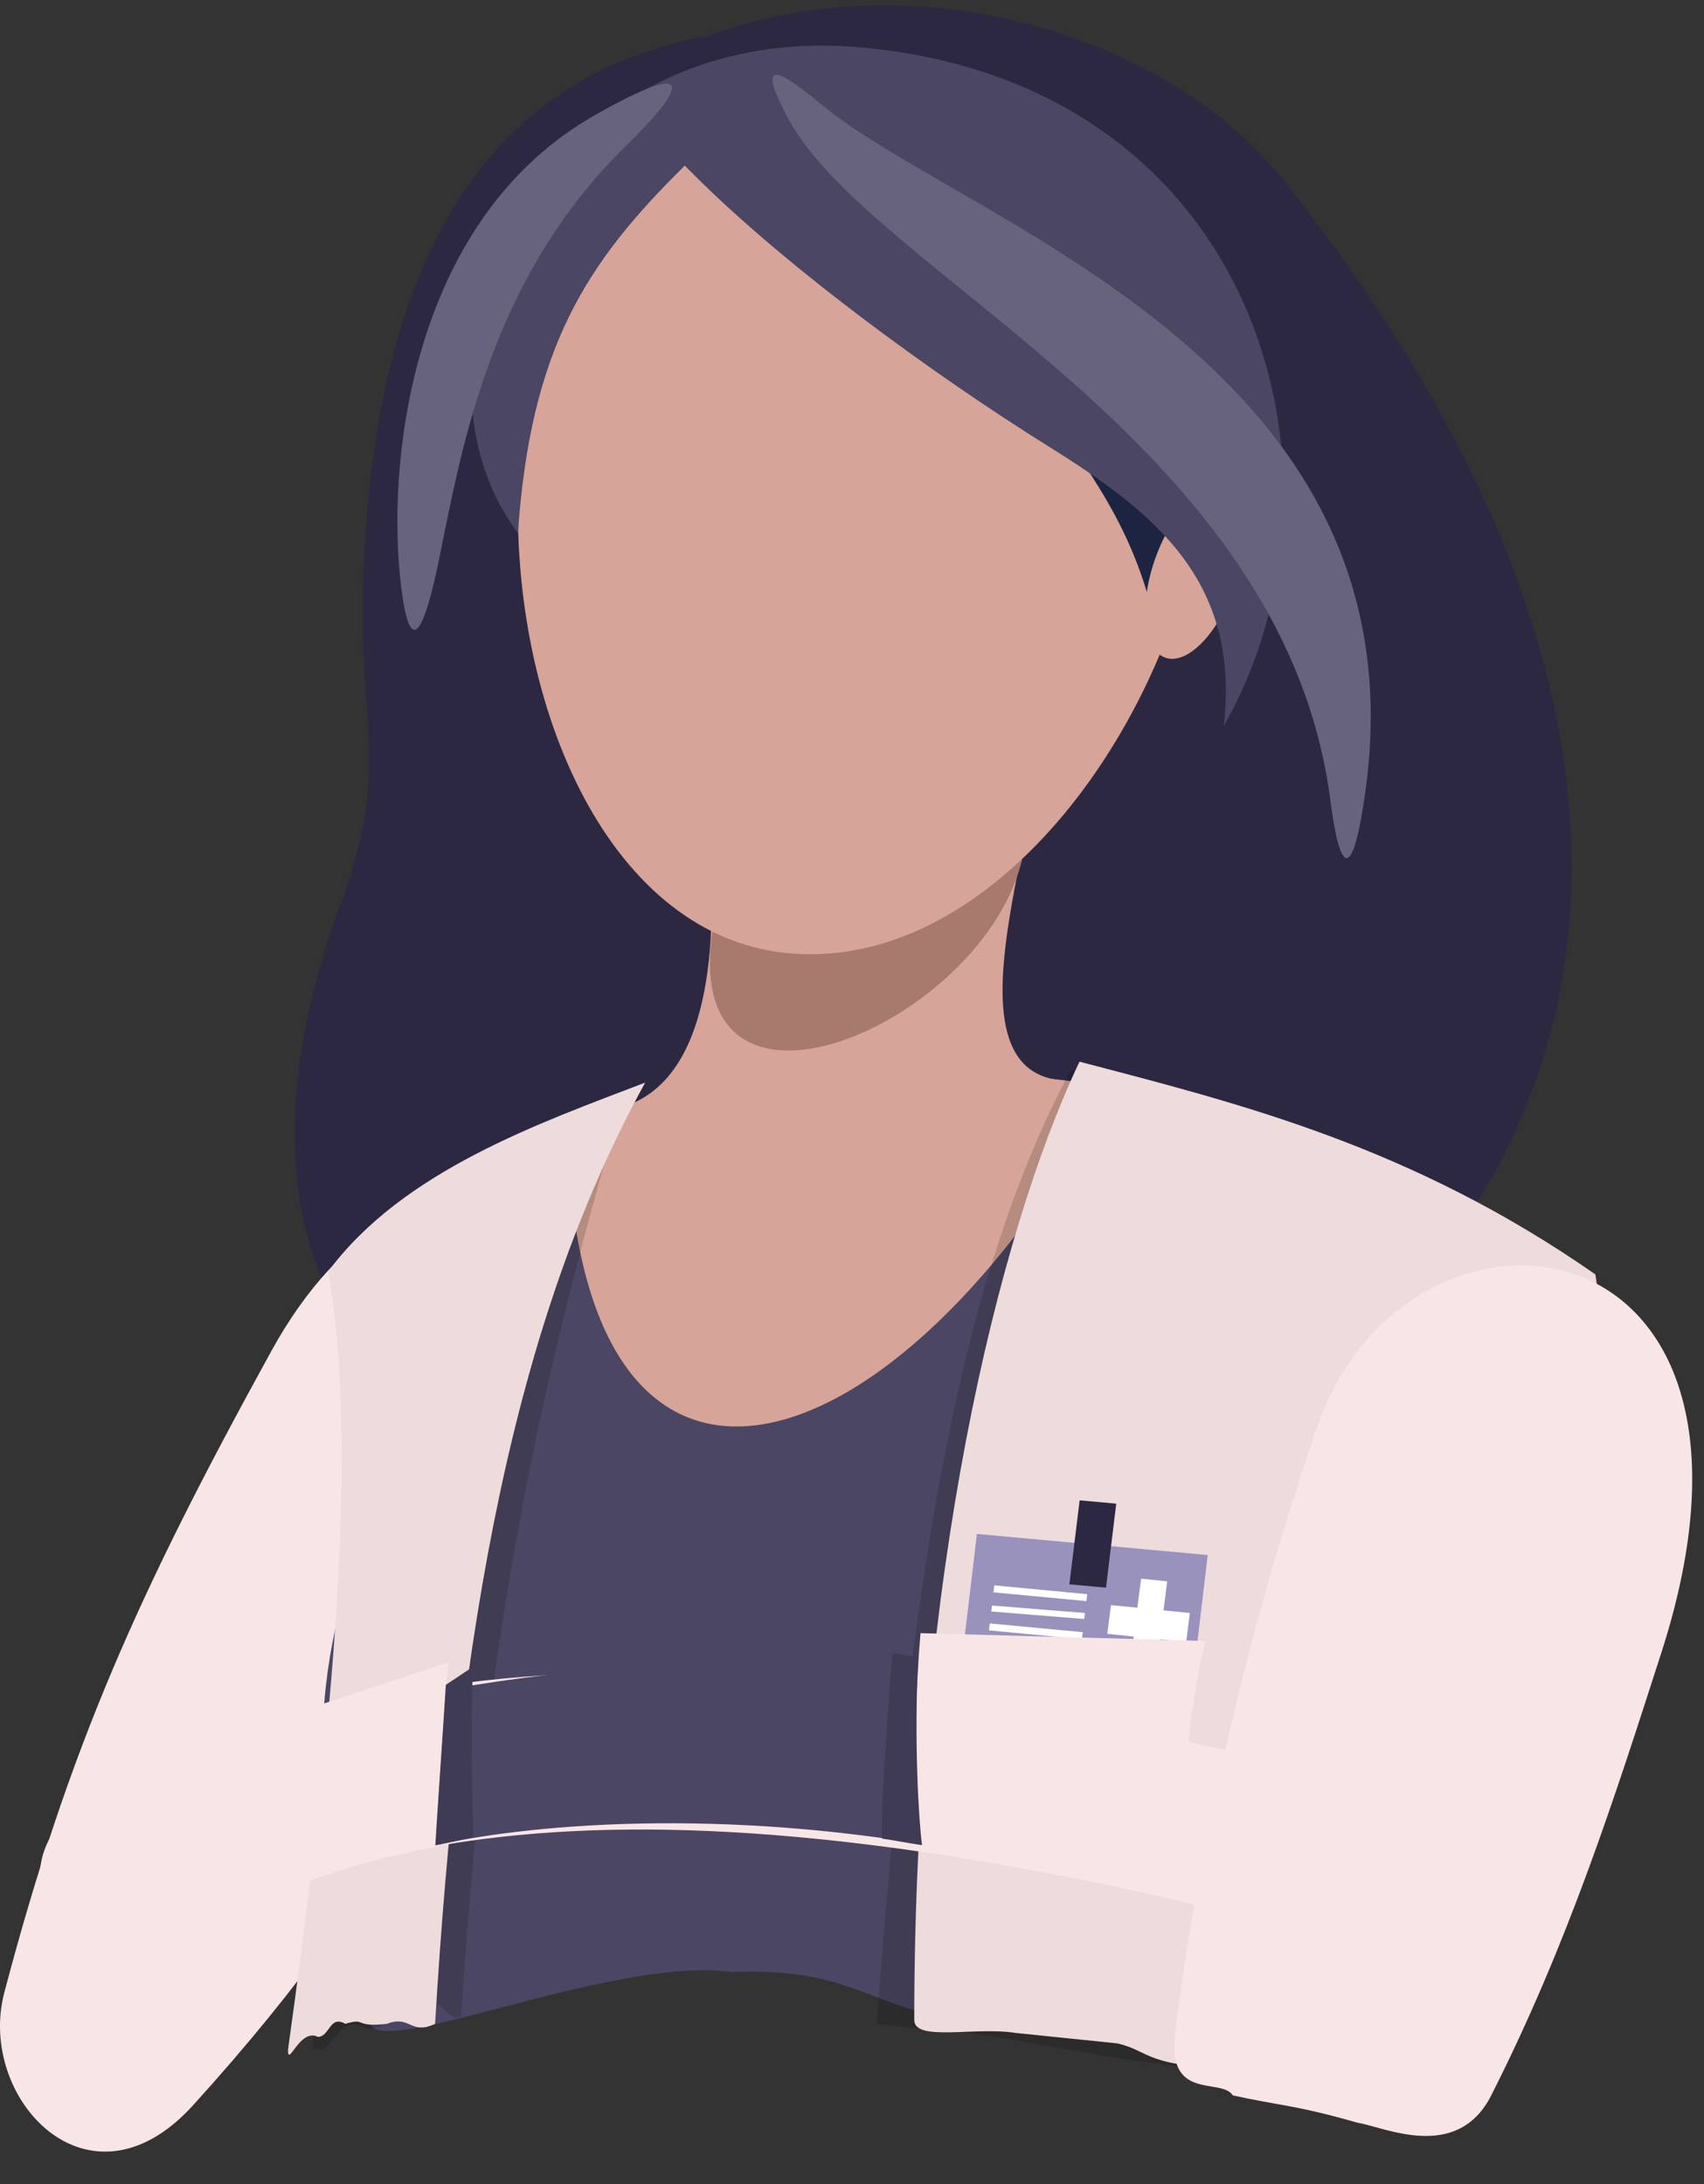
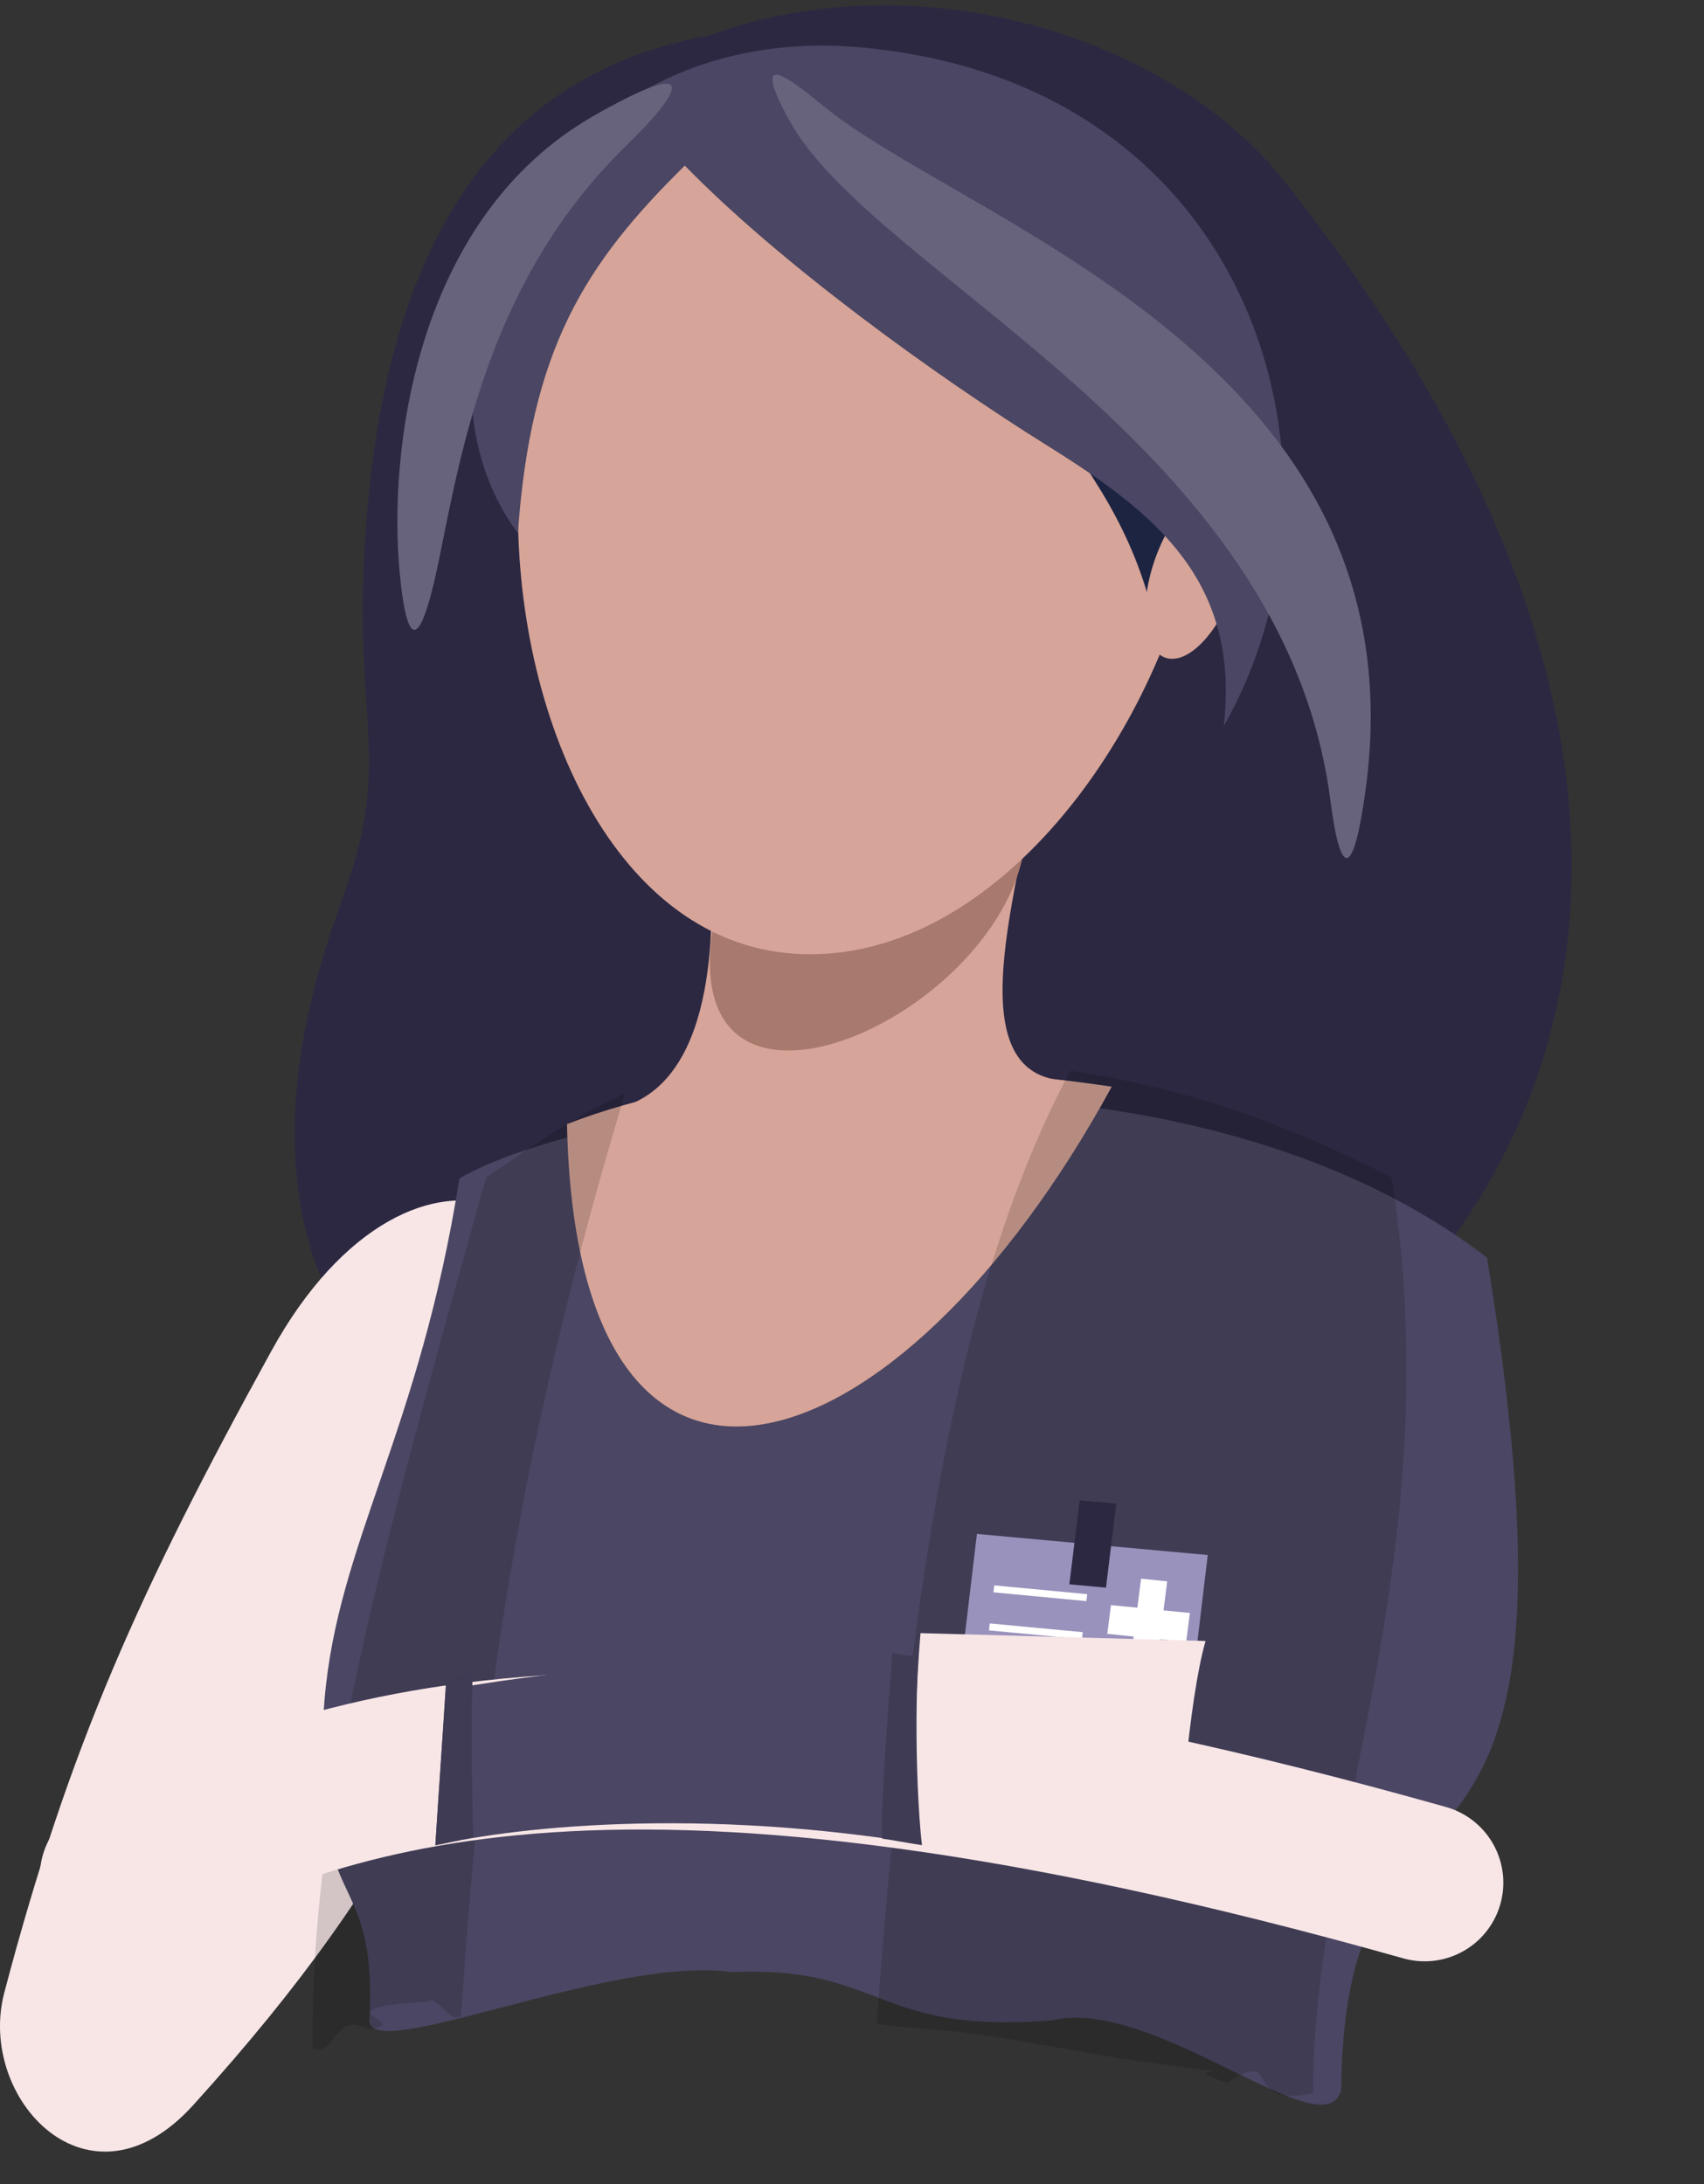
<svg xmlns="http://www.w3.org/2000/svg" width="39" height="50" viewBox="0 0 39 50" fill="none">
  <rect x="0" y="0" width="39" height="50" fill="#333333" stroke="none" />
  <path fill-rule="evenodd" clip-rule="evenodd" d="M7.796 20.69C8.992 17.424 8.126 16.765 8.339 12.659C8.721 5.392 11.501 1.673 16.198 0.82C21.026 -0.947 26.748 0.82 29.381 4.131C43.537 21.948 32.092 34.065 21.168 35.024C12.761 35.762 3.598 32.159 7.796 20.69Z" fill="#2C2842" />
  <path fill-rule="evenodd" clip-rule="evenodd" d="M6.21 30.93C3.2 36.401 1.579 39.984 0.098 45.619C-0.538 48.034 2.038 50.828 4.423 48.191C9.475 42.615 10.753 39.044 12.655 33.428C14.752 27.206 9.437 25.063 6.21 30.93Z" fill="#F8E6E7" />
  <path fill-rule="evenodd" clip-rule="evenodd" d="M16.743 45.146C13.999 44.758 8.453 47.269 8.453 46.252C8.655 42.547 7.003 43.971 7.427 38.922C7.727 35.315 9.601 32.79 10.514 26.979C13.612 25.16 26.635 23.116 34.033 28.789C36.762 45.423 30.767 39.196 30.698 47.837C30.353 49.28 26.404 45.684 24.078 46.252C19.993 46.581 20.232 44.996 16.743 45.146Z" fill="#4A4663" />
  <path fill-rule="evenodd" clip-rule="evenodd" d="M25.445 24.877C20.562 33.83 13.194 36.248 12.977 25.734C16.334 24.429 21.005 24.21 25.445 24.877Z" fill="#D6A498" />
  <path opacity="0.15" fill-rule="evenodd" clip-rule="evenodd" d="M11.125 26.959C8.617 35.934 7.098 41.458 7.155 46.899C7.692 47.079 7.662 46.032 8.407 46.45C9.6 46.331 7.068 45.979 9.809 45.822C9.958 45.643 10.338 46.361 10.554 46.151C11.039 38.375 12.09 32.413 14.306 25.024C12.834 25.716 12.032 26.36 11.121 26.959H11.125ZM25.731 47.139C29.588 47.667 26.506 47.182 28.087 47.677C29.398 46.852 28.325 48.276 30.055 47.917C30.02 42.061 33.214 35.667 31.851 26.95C30.384 26.226 27.987 25.032 24.5 24.51C21.912 29.348 20.806 36.328 20.066 46.331C21.381 46.51 21.646 46.421 23.316 46.72L25.731 47.139Z" fill="black" />
-   <path fill-rule="evenodd" clip-rule="evenodd" d="M7.513 29.114C8.271 33.479 7.489 40.482 6.591 46.929C6.591 47.347 6.859 46.421 7.276 46.63C7.544 46.63 7.544 46.122 7.902 46.331C8.409 46.182 8.081 46.421 8.856 46.331C9.392 46.122 9.396 46.6 9.958 46.331C10.497 37.304 11.748 30.27 14.766 24.784C12.362 25.706 9.212 26.804 7.509 29.112L7.513 29.114ZM25.573 46.779C26.36 46.959 26.182 47.347 28.524 47.347C29.966 47.706 29.37 47.766 30.133 47.766C30.967 47.317 30.805 48.812 33.172 48.423C34.879 42.162 37.522 35.622 36.514 29.175C32.302 26.239 28.401 25.273 24.707 24.305C22.825 28.277 20.925 36.133 20.925 46.242C20.925 46.749 22.325 46.391 23.249 46.54L25.573 46.779Z" fill="#EEDCDD" />
-   <path fill-rule="evenodd" clip-rule="evenodd" d="M30.138 32.688C28.61 37.142 27.469 41.953 26.897 46.535C26.699 48.121 27.949 47.552 28.216 47.969C29.288 48.208 29.617 48.179 31.076 48.597C31.671 48.687 33.349 49.514 34.131 47.968C35.895 44.482 36.953 41.16 38.027 37.826C41.3 27.646 32.196 26.678 30.138 32.688Z" fill="#F8E6E7" />
  <path fill-rule="evenodd" clip-rule="evenodd" d="M22.359 35.116L27.642 35.599L27.254 38.856L21.971 38.373L22.359 35.116Z" fill="#9992BC" />
  <path fill-rule="evenodd" clip-rule="evenodd" d="M24.71 34.347L25.548 34.423L25.313 36.346L24.475 36.27L24.71 34.347Z" fill="#2C2842" />
  <path fill-rule="evenodd" clip-rule="evenodd" d="M22.757 36.294L24.883 36.495L24.865 36.654L22.737 36.453L22.757 36.294Z" fill="white" />
-   <path fill-rule="evenodd" clip-rule="evenodd" d="M22.705 36.755L24.832 36.926L24.814 37.063L22.686 36.891L22.705 36.755Z" fill="white" />
  <path fill-rule="evenodd" clip-rule="evenodd" d="M22.653 37.165L24.781 37.365L24.763 37.525L22.635 37.324L22.653 37.165Z" fill="white" />
  <path fill-rule="evenodd" clip-rule="evenodd" d="M22.603 37.575L24.73 37.775L24.711 37.935L22.584 37.734L22.603 37.575Z" fill="white" />
  <path fill-rule="evenodd" clip-rule="evenodd" d="M26.714 36.201L26.116 36.141L26.031 36.805L25.427 36.745L25.343 37.403L25.946 37.465L25.862 38.13L26.46 38.19L26.545 37.526L27.148 37.586L27.233 36.926L26.63 36.866L26.714 36.201Z" fill="white" />
  <path fill-rule="evenodd" clip-rule="evenodd" d="M23.767 17.286C22.033 17.449 17.918 18.622 16.183 18.784C16.401 20.89 16.456 24.363 14.511 25.243C16.148 27.76 22.571 27.008 24.372 24.738C21.709 24.596 23.552 19.703 23.767 17.286Z" fill="#D6A498" />
  <path fill-rule="evenodd" clip-rule="evenodd" d="M16.304 21.318C15.555 26.459 22.538 23.442 23.401 19.643L16.304 21.318Z" fill="#A8796D" />
  <path fill-rule="evenodd" clip-rule="evenodd" d="M20.633 1.719C8.938 0.403 9.774 21.239 18.159 21.832C26.631 22.437 33.343 3.15 20.633 1.719Z" fill="#D6A498" />
  <path fill-rule="evenodd" clip-rule="evenodd" d="M23.555 8.887C25.065 10.893 25.933 12.165 26.414 14.161C28.702 10.38 25.32 8.094 23.555 8.887Z" fill="#1C2442" />
  <path fill-rule="evenodd" clip-rule="evenodd" d="M27.993 11.213C27.487 11.048 26.785 11.774 26.423 12.836C26.06 13.898 26.178 14.894 26.679 15.059C27.18 15.225 27.887 14.498 28.248 13.436C28.61 12.374 28.498 11.382 27.993 11.213Z" fill="#D6A498" />
  <path fill-rule="evenodd" clip-rule="evenodd" d="M28.009 16.62C28.379 13.338 26.505 11.784 24.015 10.23C21.34 8.561 17.822 5.998 15.674 3.791C13.381 6.047 12.147 8.001 11.853 12.204C8.905 8.273 12.199 0.367 19.775 1.091C28.905 1.965 31.224 10.989 28.009 16.62Z" fill="#4A4663" />
  <path fill-rule="evenodd" clip-rule="evenodd" d="M18.058 2.745C19.991 6.295 29.39 10.105 30.449 18.324C30.685 20.148 30.978 20.086 31.252 18.104C32.585 8.447 22.476 5.216 19.042 2.581C18.494 2.165 16.977 0.763 18.058 2.745Z" fill="#67637D" />
  <path fill-rule="evenodd" clip-rule="evenodd" d="M9.149 13.126C8.88 10.349 9.493 4.987 13.598 2.646C15.914 1.328 15.768 1.936 14.325 3.342C11.246 6.352 10.581 10.184 10.06 12.754C9.711 14.475 9.357 15.26 9.149 13.126Z" fill="#67637D" />
  <path d="M2.711 42.961C7.423 40.479 14.188 37.906 32.607 43.1" stroke="#F8E6E7" stroke-width="3.6" stroke-linecap="round" />
  <path d="M22.099 42.394C16.436 41.302 11.838 41.811 9.964 42.246L10.202 38.685C16.841 37.522 20.721 38.379 22.278 38.863L22.099 42.394Z" fill="#4A4663" />
-   <path d="M6.387 43.314C6.626 42.886 6.983 40.135 7.093 39.105L10.27 38.051C10.18 38.705 9.971 42.154 9.971 42.273C8.209 42.63 7.323 42.957 6.387 43.314Z" fill="#F8E6E7" />
  <path d="M21.068 42.246C20.853 40.831 20.978 38.417 21.068 37.387L27.592 37.567C27.21 38.887 26.966 42.096 26.936 43.416C25.506 43.008 22.428 42.466 21.068 42.246Z" fill="#F8E6E7" />
  <path d="M20.19 42.092C20.143 41.589 20.328 39.053 20.426 37.847L21.014 37.937C20.92 39.873 21.024 41.623 21.102 42.241C20.773 42.193 20.357 42.111 20.19 42.092Z" fill="#3F3B54" />
  <path d="M9.964 42.241C9.994 41.704 10.134 39.705 10.204 38.571L10.832 38.153C10.773 38.869 10.793 40.968 10.832 42.062C10.569 42.11 10.164 42.211 9.964 42.241Z" fill="#3F3B54" />
</svg>